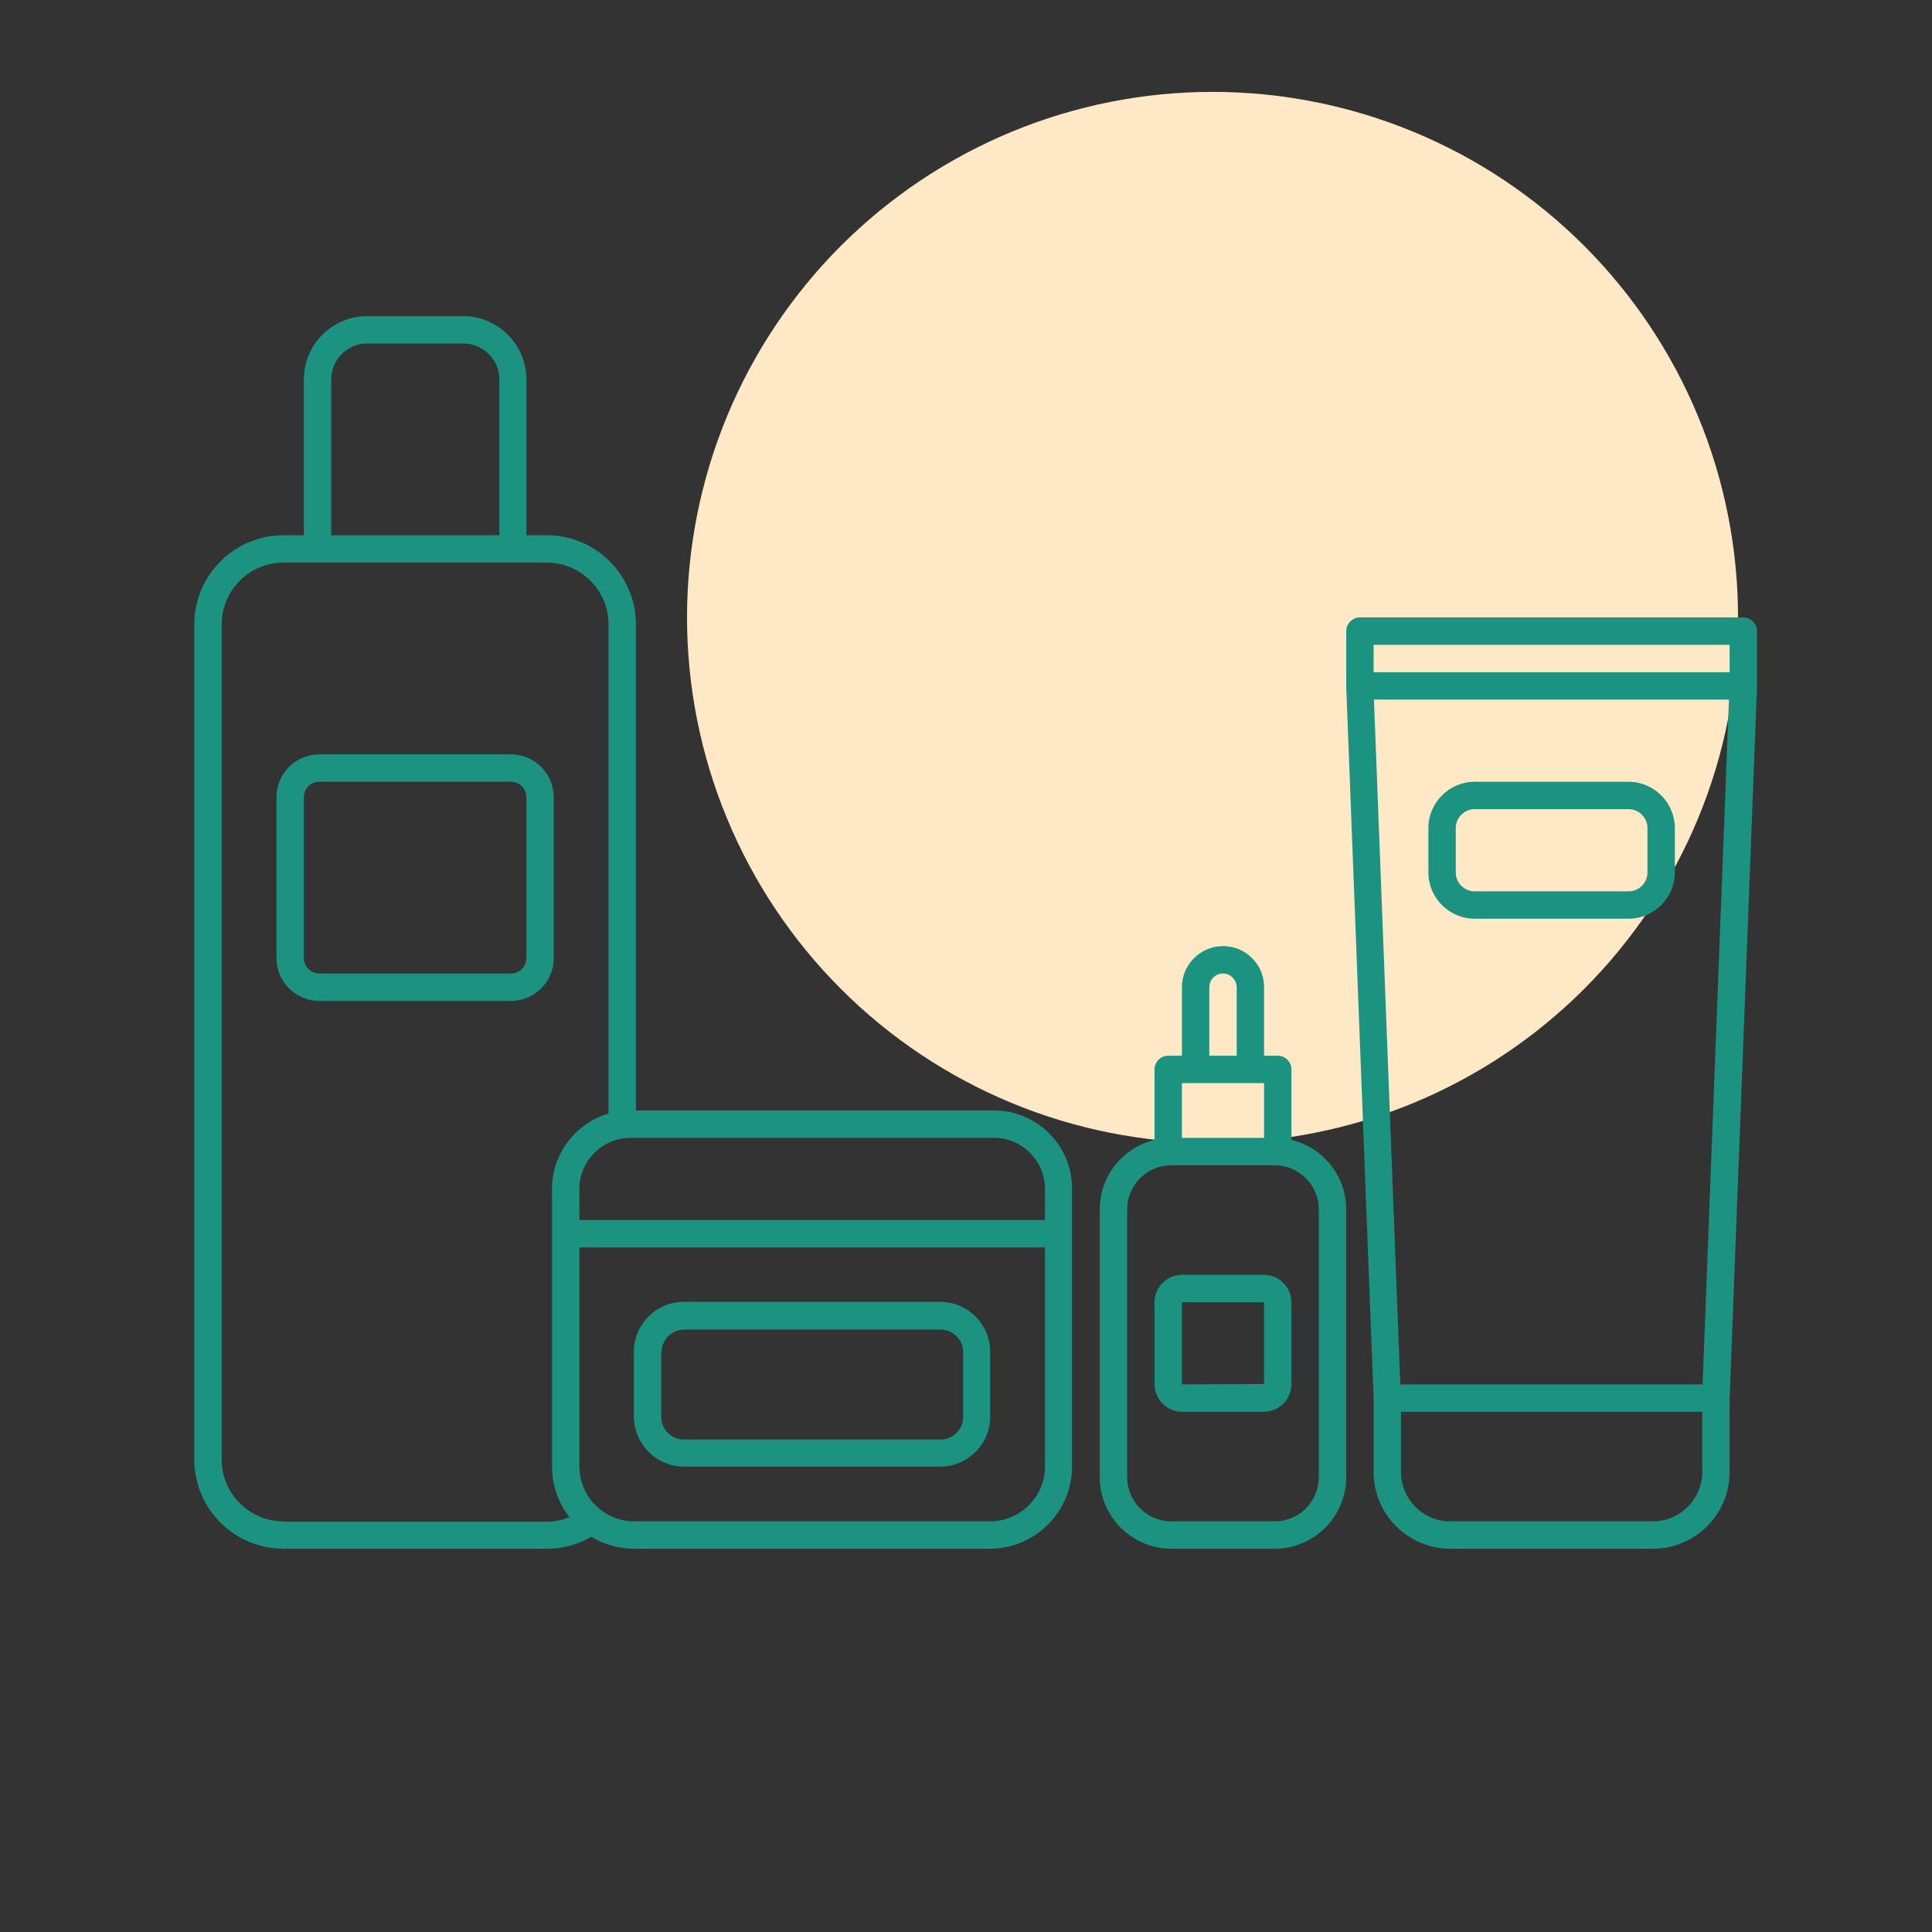
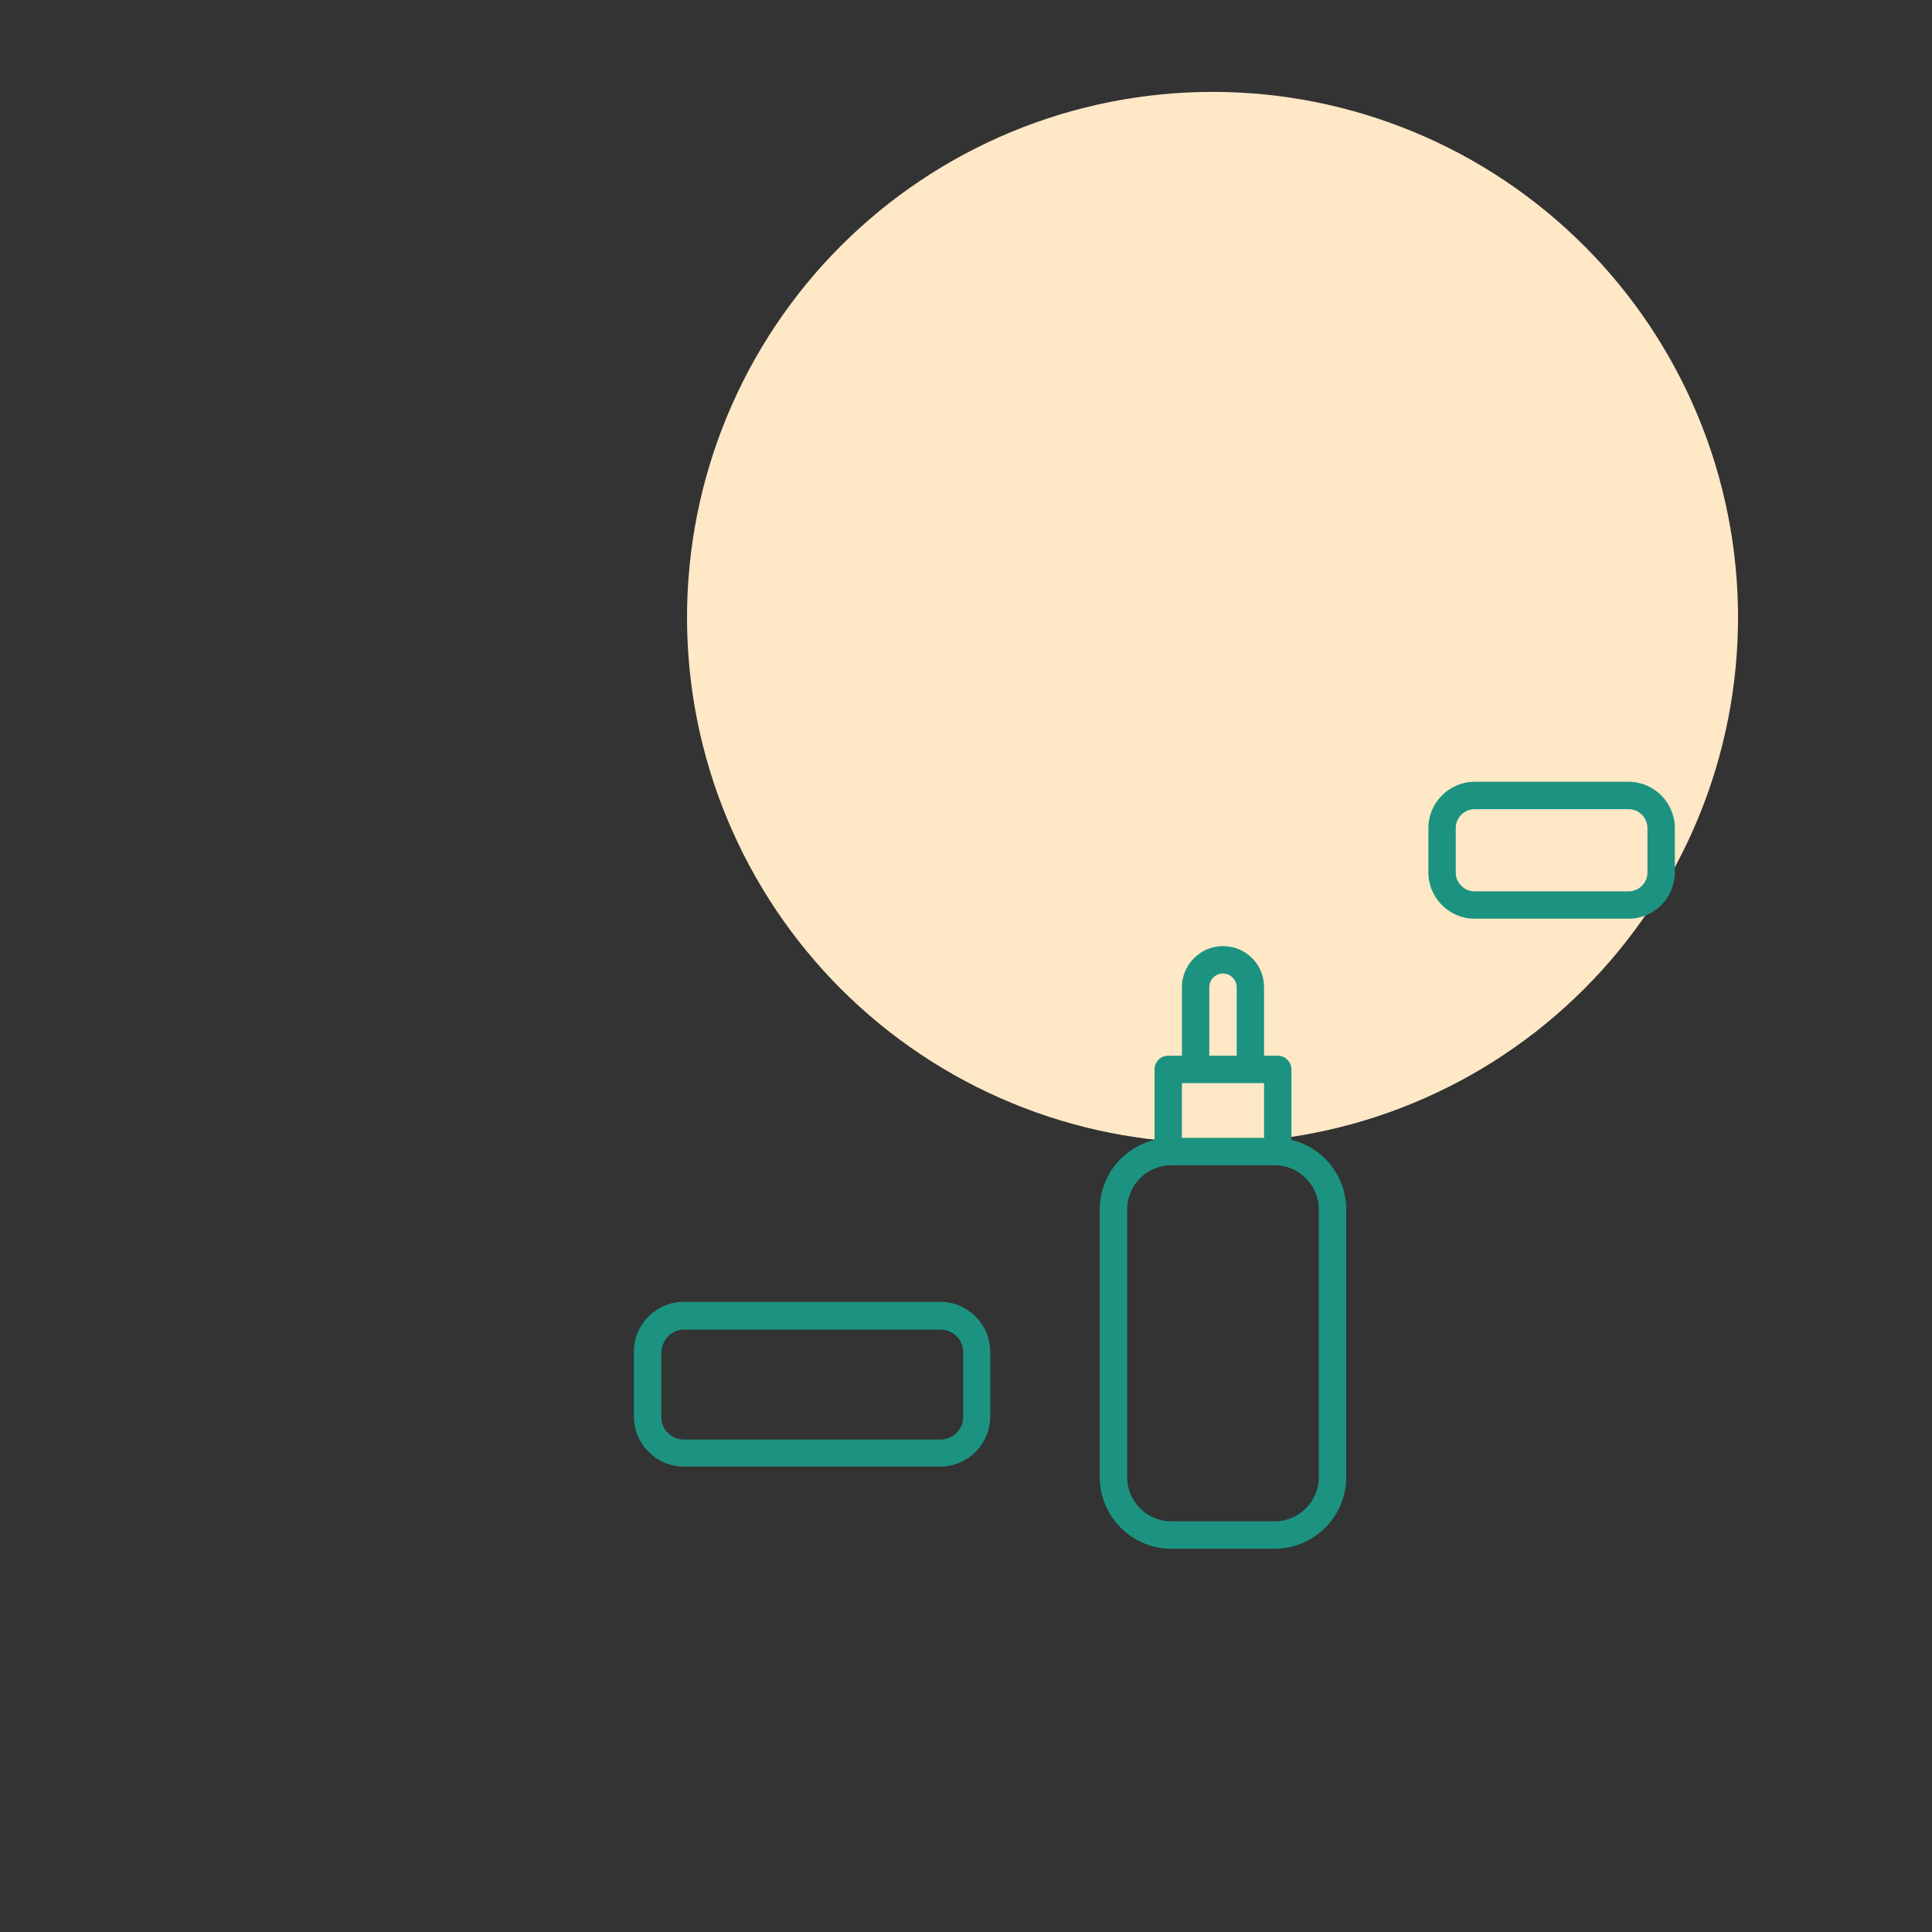
<svg xmlns="http://www.w3.org/2000/svg" width="500" zoomAndPan="magnify" viewBox="0 0 375 375" height="500" preserveAspectRatio="xMidYMid meet" version="1.0">
  <rect x="0" y="0" width="375" height="375" fill="#333333" stroke="none" />
  <defs>
    <clipPath id="dcfacc61c6">
      <path d="M 133.352 17.832 L 337.352 17.832 L 337.352 221.832 L 133.352 221.832 Z M 133.352 17.832 " clip-rule="nonzero" />
    </clipPath>
    <clipPath id="6ba8ef8e4e">
-       <path d="M 37.5 61.359 L 209 61.359 L 209 300.609 L 37.5 300.609 Z M 37.5 61.359 " clip-rule="nonzero" />
-     </clipPath>
+       </clipPath>
    <clipPath id="a827d6fa48">
-       <path d="M 261 119 L 341.25 119 L 341.25 300.609 L 261 300.609 Z M 261 119 " clip-rule="nonzero" />
-     </clipPath>
+       </clipPath>
    <clipPath id="c741d6fe44">
      <path d="M 213 183 L 262 183 L 262 300.609 L 213 300.609 Z M 213 183 " clip-rule="nonzero" />
    </clipPath>
  </defs>
  <g clip-path="url(#dcfacc61c6)">
    <path fill="#ffe8c6" d="M 337.352 119.832 C 337.352 121.5 337.309 123.172 337.227 124.836 C 337.148 126.504 337.023 128.168 336.859 129.832 C 336.695 131.492 336.492 133.148 336.246 134.801 C 336.004 136.449 335.719 138.094 335.391 139.73 C 335.066 141.367 334.699 142.996 334.293 144.617 C 333.891 146.234 333.445 147.844 332.961 149.441 C 332.477 151.039 331.953 152.625 331.391 154.195 C 330.828 155.766 330.227 157.324 329.586 158.867 C 328.949 160.41 328.273 161.934 327.559 163.441 C 326.844 164.953 326.094 166.441 325.309 167.914 C 324.52 169.387 323.699 170.84 322.84 172.27 C 321.98 173.703 321.09 175.113 320.16 176.5 C 319.234 177.887 318.273 179.254 317.277 180.594 C 316.285 181.934 315.258 183.25 314.199 184.539 C 313.141 185.832 312.051 187.094 310.93 188.332 C 309.809 189.566 308.656 190.777 307.477 191.957 C 306.297 193.137 305.086 194.289 303.852 195.41 C 302.613 196.531 301.352 197.621 300.059 198.68 C 298.77 199.738 297.453 200.766 296.113 201.758 C 294.773 202.754 293.406 203.715 292.02 204.641 C 290.633 205.57 289.223 206.461 287.789 207.32 C 286.359 208.18 284.906 209 283.434 209.789 C 281.961 210.574 280.473 211.324 278.961 212.039 C 277.453 212.754 275.926 213.43 274.387 214.066 C 272.844 214.707 271.285 215.309 269.715 215.871 C 268.141 216.434 266.559 216.957 264.961 217.441 C 263.363 217.926 261.754 218.371 260.137 218.777 C 258.516 219.18 256.887 219.547 255.25 219.871 C 253.613 220.199 251.969 220.484 250.316 220.727 C 248.668 220.973 247.012 221.176 245.348 221.34 C 243.688 221.504 242.023 221.629 240.355 221.711 C 238.688 221.793 237.02 221.832 235.352 221.832 C 233.684 221.832 232.016 221.793 230.348 221.711 C 228.68 221.629 227.016 221.504 225.355 221.34 C 223.691 221.176 222.035 220.973 220.387 220.727 C 218.734 220.484 217.09 220.199 215.453 219.871 C 213.816 219.547 212.188 219.18 210.566 218.777 C 208.949 218.371 207.34 217.926 205.742 217.441 C 204.145 216.957 202.559 216.434 200.988 215.871 C 199.418 215.309 197.859 214.707 196.316 214.066 C 194.773 213.43 193.25 212.754 191.742 212.039 C 190.23 211.324 188.742 210.574 187.27 209.789 C 185.797 209 184.344 208.18 182.914 207.32 C 181.48 206.461 180.07 205.57 178.684 204.641 C 177.297 203.715 175.93 202.754 174.59 201.758 C 173.25 200.766 171.934 199.738 170.645 198.68 C 169.352 197.621 168.09 196.531 166.852 195.41 C 165.617 194.289 164.406 193.137 163.227 191.957 C 162.047 190.777 160.895 189.566 159.773 188.332 C 158.652 187.094 157.562 185.832 156.504 184.539 C 155.445 183.25 154.418 181.934 153.426 180.594 C 152.43 179.254 151.469 177.887 150.543 176.5 C 149.613 175.113 148.723 173.703 147.863 172.27 C 147.004 170.84 146.184 169.387 145.395 167.914 C 144.609 166.441 143.859 164.953 143.145 163.441 C 142.43 161.934 141.754 160.41 141.117 158.867 C 140.477 157.324 139.875 155.766 139.312 154.195 C 138.75 152.625 138.227 151.039 137.742 149.441 C 137.258 147.844 136.812 146.234 136.406 144.617 C 136.004 142.996 135.637 141.367 135.312 139.73 C 134.984 138.094 134.699 136.449 134.457 134.801 C 134.211 133.148 134.008 131.492 133.844 129.832 C 133.68 128.168 133.555 126.504 133.473 124.836 C 133.391 123.172 133.352 121.5 133.352 119.832 C 133.352 118.164 133.391 116.496 133.473 114.828 C 133.555 113.16 133.68 111.496 133.844 109.836 C 134.008 108.172 134.211 106.516 134.457 104.867 C 134.699 103.215 134.984 101.57 135.312 99.934 C 135.637 98.297 136.004 96.668 136.406 95.047 C 136.812 93.43 137.258 91.82 137.742 90.223 C 138.227 88.625 138.75 87.043 139.312 85.469 C 139.875 83.898 140.477 82.34 141.117 80.797 C 141.754 79.258 142.43 77.73 143.145 76.223 C 143.859 74.711 144.609 73.223 145.395 71.75 C 146.184 70.277 147.004 68.824 147.863 67.395 C 148.723 65.961 149.613 64.551 150.543 63.164 C 151.469 61.777 152.43 60.41 153.426 59.07 C 154.418 57.73 155.445 56.414 156.504 55.125 C 157.562 53.832 158.652 52.57 159.773 51.332 C 160.895 50.098 162.047 48.887 163.227 47.707 C 164.406 46.527 165.617 45.375 166.852 44.254 C 168.09 43.133 169.352 42.043 170.645 40.984 C 171.934 39.926 173.25 38.898 174.59 37.906 C 175.93 36.91 177.297 35.949 178.684 35.023 C 180.07 34.094 181.48 33.203 182.914 32.344 C 184.344 31.484 185.797 30.664 187.27 29.875 C 188.742 29.09 190.23 28.34 191.742 27.625 C 193.25 26.91 194.773 26.234 196.316 25.598 C 197.859 24.957 199.418 24.355 200.988 23.797 C 202.559 23.234 204.145 22.711 205.742 22.223 C 207.34 21.738 208.949 21.293 210.566 20.891 C 212.188 20.484 213.816 20.117 215.453 19.793 C 217.09 19.465 218.734 19.18 220.387 18.938 C 222.035 18.691 223.691 18.488 225.355 18.324 C 227.016 18.16 228.68 18.039 230.348 17.957 C 232.016 17.875 233.684 17.832 235.352 17.832 C 237.02 17.832 238.688 17.875 240.355 17.957 C 242.023 18.039 243.688 18.16 245.348 18.324 C 247.012 18.488 248.668 18.691 250.316 18.938 C 251.969 19.18 253.613 19.465 255.25 19.793 C 256.887 20.117 258.516 20.484 260.137 20.891 C 261.754 21.293 263.363 21.738 264.961 22.223 C 266.559 22.711 268.141 23.234 269.715 23.797 C 271.285 24.355 272.844 24.957 274.387 25.598 C 275.926 26.234 277.453 26.91 278.961 27.625 C 280.473 28.34 281.961 29.09 283.434 29.875 C 284.906 30.664 286.359 31.484 287.789 32.344 C 289.223 33.203 290.633 34.094 292.02 35.023 C 293.406 35.949 294.773 36.91 296.113 37.906 C 297.453 38.898 298.77 39.926 300.059 40.984 C 301.352 42.043 302.613 43.133 303.852 44.254 C 305.086 45.375 306.297 46.527 307.477 47.707 C 308.656 48.887 309.809 50.098 310.93 51.332 C 312.051 52.57 313.141 53.832 314.199 55.125 C 315.258 56.414 316.285 57.73 317.277 59.07 C 318.273 60.41 319.234 61.777 320.16 63.164 C 321.09 64.551 321.98 65.961 322.84 67.395 C 323.699 68.824 324.52 70.277 325.309 71.75 C 326.094 73.223 326.844 74.711 327.559 76.223 C 328.273 77.73 328.949 79.258 329.586 80.797 C 330.227 82.34 330.828 83.898 331.391 85.469 C 331.953 87.043 332.477 88.625 332.961 90.223 C 333.445 91.82 333.891 93.43 334.293 95.047 C 334.699 96.668 335.066 98.297 335.391 99.934 C 335.719 101.57 336.004 103.215 336.246 104.867 C 336.492 106.516 336.695 108.172 336.859 109.836 C 337.023 111.496 337.148 113.16 337.227 114.828 C 337.309 116.496 337.352 118.164 337.352 119.832 Z M 337.352 119.832 " fill-opacity="1" fill-rule="nonzero" />
  </g>
  <g clip-path="url(#6ba8ef8e4e)">
    <path fill="#1c9381" d="M 192.93 215.543 L 123.43 215.543 L 123.43 121.172 C 123.43 111.668 115.656 103.891 106.152 103.891 L 102.168 103.891 L 102.168 73.652 C 102.168 66.875 96.652 61.359 89.875 61.359 L 71.27 61.359 C 64.492 61.359 58.98 66.875 58.98 73.652 L 58.98 103.891 L 54.992 103.891 C 45.492 103.891 37.715 111.668 37.715 121.172 L 37.715 283.328 C 37.715 292.832 45.492 300.609 54.992 300.609 L 106.152 300.609 C 109.211 300.609 112.199 299.812 114.793 298.281 C 117.184 299.746 120.039 300.609 123.098 300.609 L 192.133 300.609 C 200.902 300.609 208.078 293.43 208.078 284.66 L 208.078 230.762 C 208.145 222.387 201.301 215.543 192.93 215.543 Z M 202.828 230.762 L 202.828 236.809 L 112.465 236.809 L 112.465 230.762 C 112.465 225.312 116.918 220.859 122.367 220.859 L 192.996 220.859 C 198.379 220.859 202.828 225.312 202.828 230.762 Z M 64.293 73.652 C 64.293 69.801 67.418 66.676 71.27 66.676 L 89.941 66.676 C 93.797 66.676 96.918 69.801 96.918 73.652 L 96.918 103.891 L 64.293 103.891 Z M 54.992 295.293 C 48.414 295.293 43.031 289.91 43.031 283.328 L 43.031 121.172 C 43.031 114.594 48.414 109.207 54.992 109.207 L 106.152 109.207 C 112.73 109.207 118.113 114.594 118.113 121.172 L 118.113 216.141 C 111.801 218 107.152 223.848 107.152 230.695 L 107.152 284.66 C 107.152 288.379 108.414 291.77 110.539 294.496 C 109.145 295.027 107.684 295.359 106.152 295.359 L 54.992 295.359 Z M 202.828 284.66 C 202.828 290.508 198.047 295.293 192.199 295.293 L 123.098 295.293 C 117.25 295.293 112.465 290.508 112.465 284.66 L 112.465 242.125 L 202.828 242.125 Z M 202.828 284.66 " fill-opacity="1" fill-rule="nonzero" />
  </g>
  <g clip-path="url(#a827d6fa48)">
    <path fill="#1c9381" d="M 341.035 122.5 C 341.035 121.039 339.836 119.844 338.375 119.844 L 263.957 119.844 C 262.496 119.844 261.301 121.039 261.301 122.5 C 261.301 122.5 261.301 133.199 261.301 133.266 L 266.617 271.434 L 266.617 285.723 C 266.617 293.965 273.328 300.609 281.5 300.609 L 320.836 300.609 C 329.074 300.609 335.719 293.898 335.719 285.723 L 335.719 271.434 L 341.035 133.266 C 341.035 133.199 341.035 122.5 341.035 122.5 Z M 335.719 125.16 L 335.719 130.477 L 266.617 130.477 L 266.617 125.16 Z M 330.469 268.707 L 271.797 268.707 L 266.684 135.793 L 335.586 135.793 Z M 320.836 295.293 L 281.5 295.293 C 276.184 295.293 271.93 290.973 271.93 285.723 L 271.93 274.027 L 330.402 274.027 L 330.402 285.723 C 330.402 290.973 326.082 295.293 320.836 295.293 Z M 320.836 295.293 " fill-opacity="1" fill-rule="nonzero" />
  </g>
-   <path fill="#1c9381" d="M 107.484 154.734 C 107.484 150.148 103.762 146.426 99.176 146.426 L 61.969 146.426 C 57.383 146.426 53.664 150.148 53.664 154.734 L 53.664 185.969 C 53.664 190.555 57.383 194.277 61.969 194.277 L 99.176 194.277 C 103.762 194.277 107.484 190.555 107.484 185.969 Z M 102.168 185.969 C 102.168 187.629 100.84 188.957 99.176 188.957 L 61.969 188.957 C 60.309 188.957 58.98 187.629 58.98 185.969 L 58.98 154.734 C 58.98 153.07 60.309 151.742 61.969 151.742 L 99.176 151.742 C 100.84 151.742 102.168 153.07 102.168 154.734 Z M 102.168 185.969 " fill-opacity="1" fill-rule="nonzero" />
  <path fill="#1c9381" d="M 132.73 284.66 L 182.496 284.66 C 187.812 284.66 192.199 280.34 192.199 274.957 L 192.199 262.395 C 192.199 257.078 187.879 252.691 182.496 252.691 L 132.73 252.691 C 127.414 252.691 123.031 257.012 123.031 262.395 L 123.031 274.957 C 123.098 280.34 127.414 284.66 132.73 284.66 Z M 128.414 262.461 C 128.414 260.07 130.34 258.074 132.797 258.074 L 182.566 258.074 C 184.957 258.074 186.949 260.004 186.949 262.461 L 186.949 275.023 C 186.949 277.414 185.023 279.41 182.566 279.41 L 132.73 279.41 C 130.34 279.41 128.348 277.48 128.348 275.023 L 128.348 262.461 Z M 128.414 262.461 " fill-opacity="1" fill-rule="nonzero" />
  <path fill="#1c9381" d="M 286.219 178.324 L 316.117 178.324 C 321.035 178.324 325.086 174.273 325.086 169.355 L 325.086 160.715 C 325.086 155.797 321.035 151.742 316.117 151.742 L 286.219 151.742 C 281.301 151.742 277.246 155.797 277.246 160.715 L 277.246 169.355 C 277.246 174.273 281.301 178.324 286.219 178.324 Z M 282.562 160.715 C 282.562 158.719 284.223 157.059 286.219 157.059 L 316.117 157.059 C 318.109 157.059 319.77 158.719 319.77 160.715 L 319.77 169.355 C 319.77 171.348 318.109 173.008 316.117 173.008 L 286.219 173.008 C 284.223 173.008 282.562 171.348 282.562 169.355 Z M 282.562 160.715 " fill-opacity="1" fill-rule="nonzero" />
  <g clip-path="url(#c741d6fe44)">
    <path fill="#1c9381" d="M 250.668 221.258 L 250.668 207.566 C 250.668 206.105 249.473 204.91 248.012 204.91 L 245.355 204.91 L 245.355 191.617 C 245.355 189.492 244.559 187.496 243.027 185.969 C 241.5 184.441 239.508 183.641 237.379 183.641 C 232.996 183.641 229.406 187.23 229.406 191.617 L 229.406 204.91 L 226.75 204.91 C 225.289 204.91 224.094 206.105 224.094 207.566 L 224.094 221.258 C 217.98 222.719 213.461 228.234 213.461 234.75 L 213.461 286.719 C 213.461 294.363 219.707 300.609 227.348 300.609 L 247.414 300.609 C 255.055 300.609 261.301 294.363 261.301 286.719 L 261.301 234.75 C 261.301 228.234 256.781 222.719 250.668 221.258 Z M 234.723 191.617 C 234.723 190.156 235.918 188.957 237.379 188.957 C 238.113 188.957 238.777 189.227 239.242 189.758 C 239.773 190.289 240.039 190.953 240.039 191.617 L 240.039 204.91 L 234.723 204.91 Z M 245.355 210.227 L 245.355 220.859 L 229.406 220.859 L 229.406 210.227 Z M 255.984 286.719 C 255.984 291.438 252.133 295.293 247.414 295.293 L 227.348 295.293 C 222.629 295.293 218.777 291.438 218.777 286.719 L 218.777 234.75 C 218.777 230.031 222.629 226.176 227.348 226.176 L 247.414 226.176 C 252.133 226.176 255.984 230.031 255.984 234.75 Z M 255.984 286.719 " fill-opacity="1" fill-rule="nonzero" />
  </g>
-   <path fill="#1c9381" d="M 245.289 247.441 L 229.473 247.441 C 226.484 247.441 224.094 249.836 224.094 252.824 L 224.094 268.641 C 224.094 271.633 226.484 274.027 229.473 274.027 L 245.289 274.027 C 248.277 274.027 250.668 271.633 250.668 268.641 L 250.668 252.824 C 250.668 249.836 248.277 247.441 245.289 247.441 Z M 245.355 268.641 C 245.355 268.707 245.355 268.707 245.355 268.641 L 229.473 268.707 C 229.473 268.707 229.406 268.707 229.406 268.641 L 229.406 252.824 C 229.406 252.824 229.406 252.758 229.473 252.758 L 245.289 252.758 C 245.289 252.758 245.355 252.758 245.355 252.824 Z M 245.355 268.641 " fill-opacity="1" fill-rule="nonzero" />
</svg>